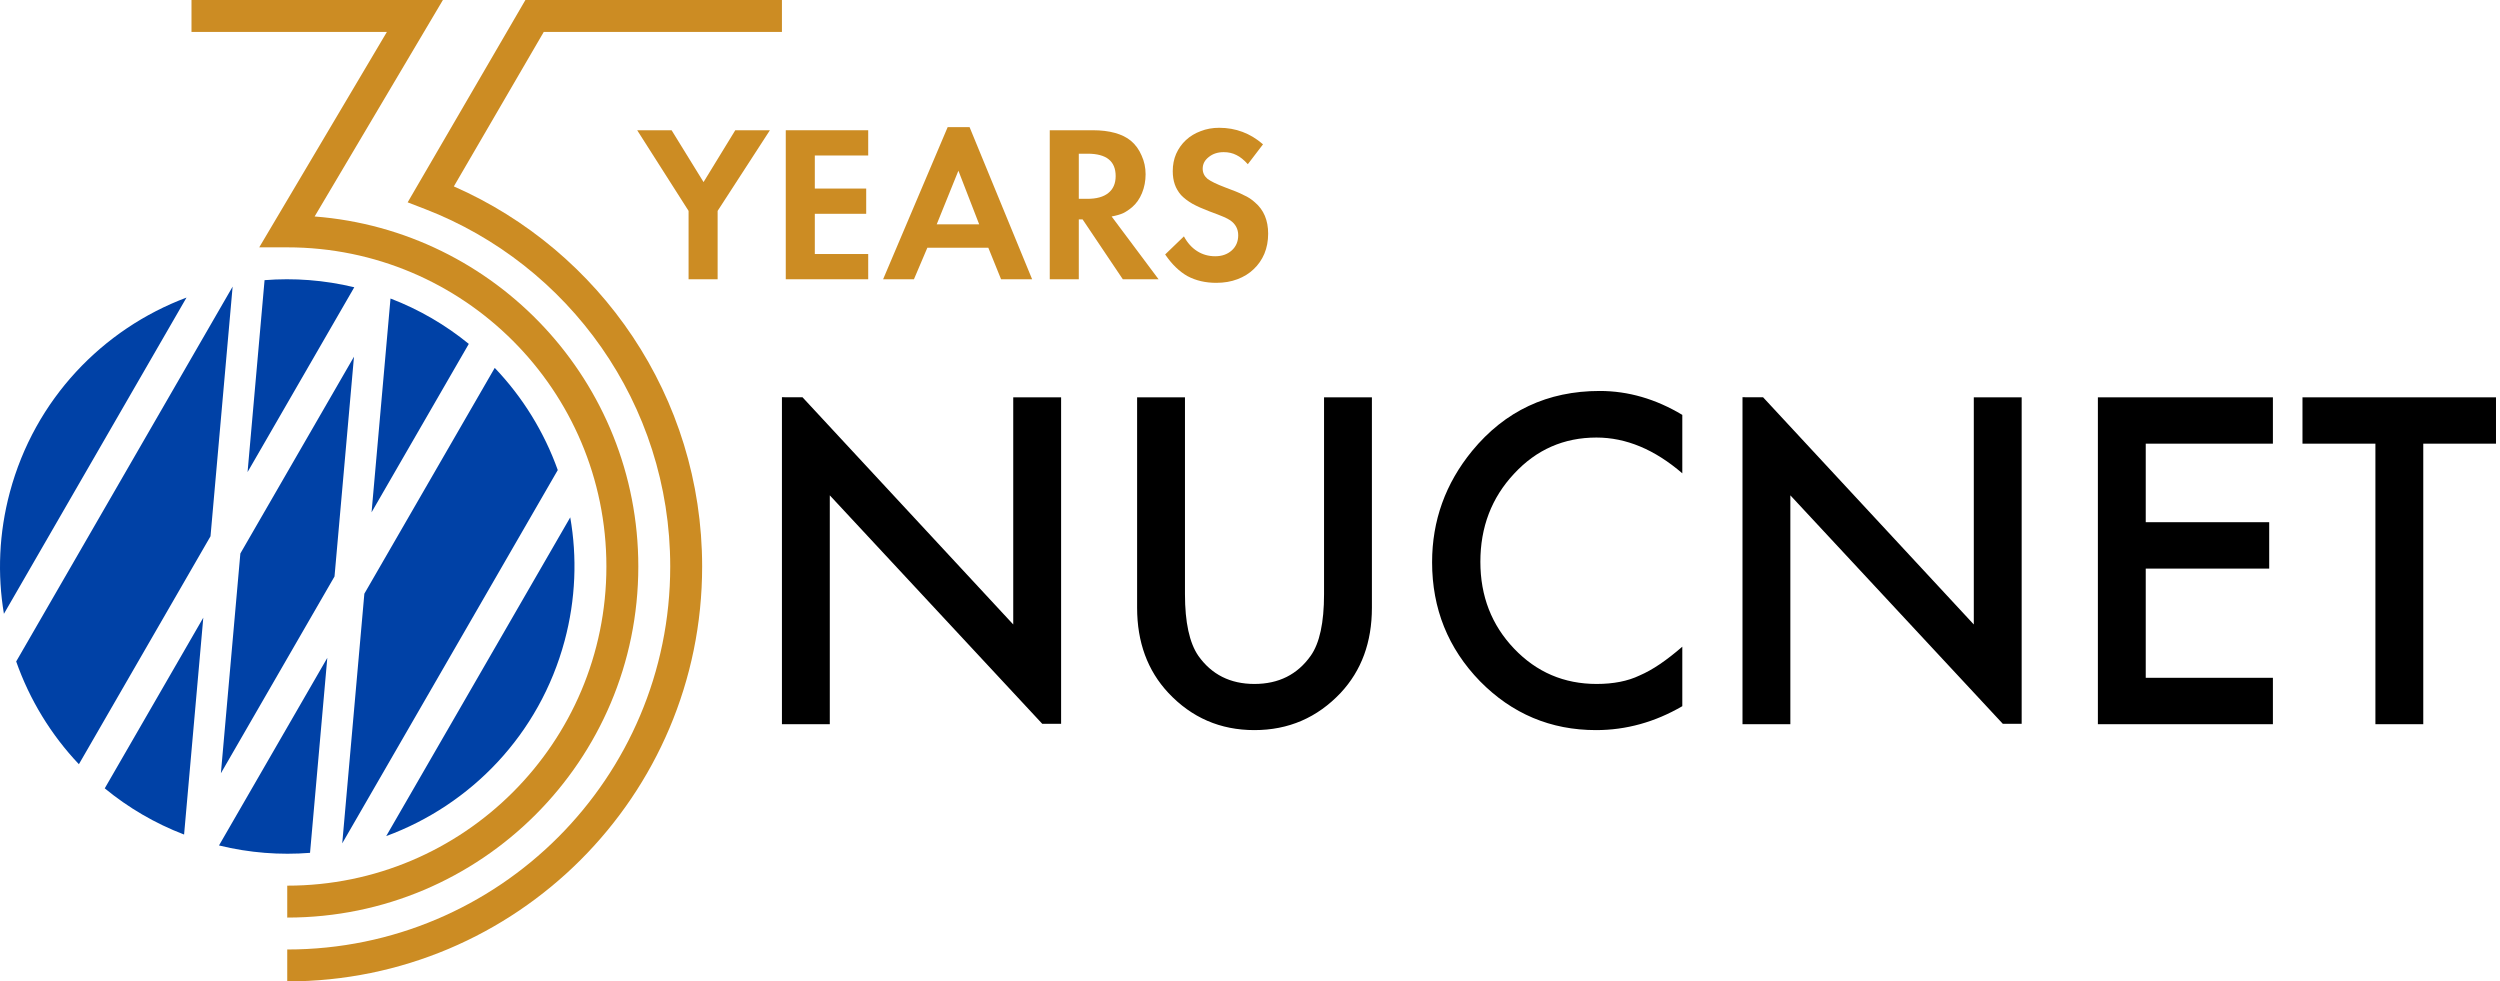
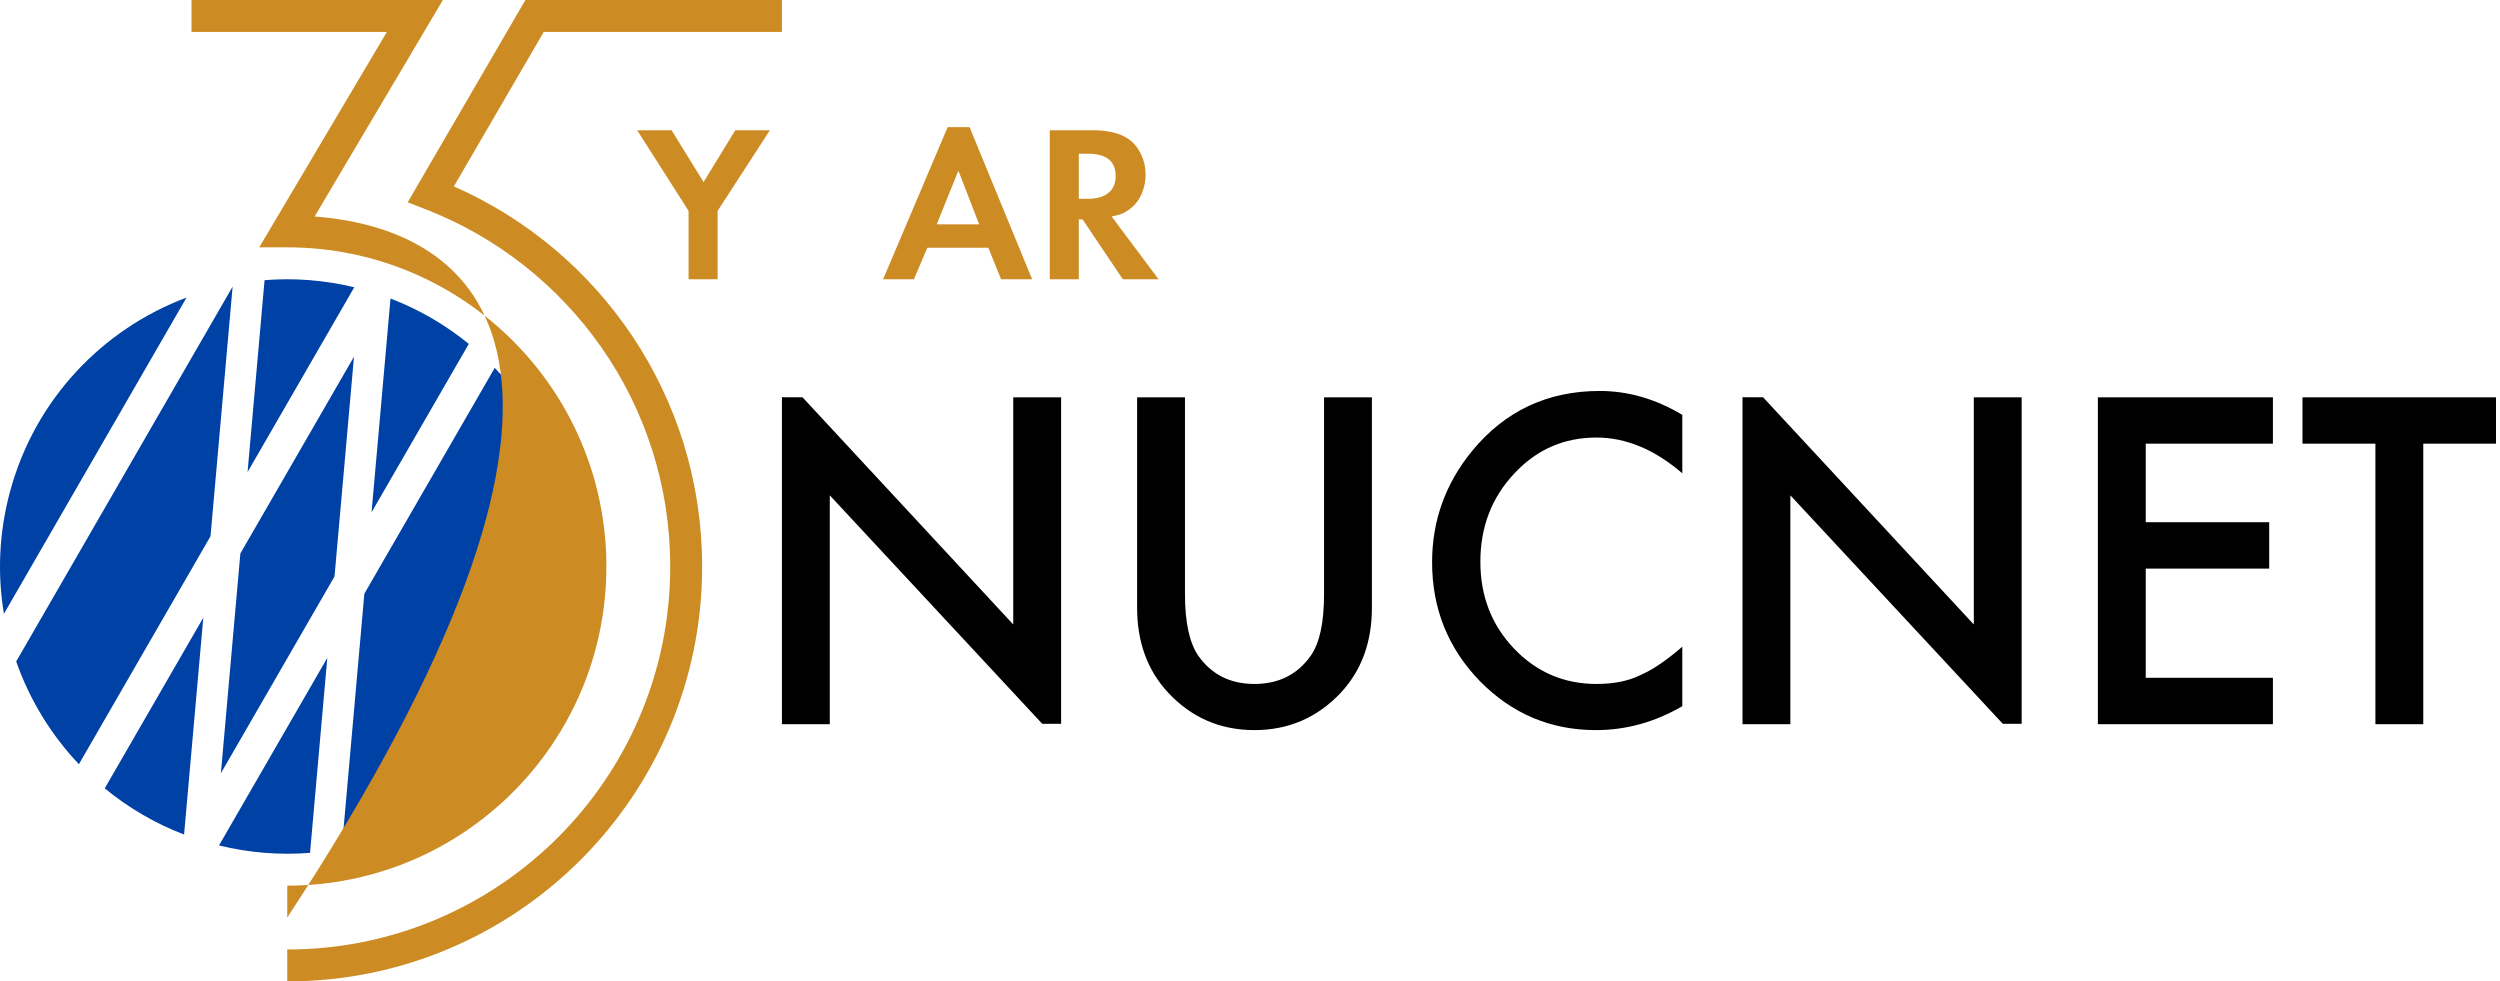
<svg xmlns="http://www.w3.org/2000/svg" width="484" height="190" viewBox="0 0 484 190" fill="none">
-   <path d="M241.578 31.79C240.828 30.954 240.093 30.363 239.372 30.017C238.651 29.642 237.829 29.455 236.907 29.455C235.753 29.455 234.787 29.772 234.009 30.406C233.23 31.012 232.841 31.761 232.841 32.655C232.841 33.434 233.144 34.083 233.749 34.602C234.384 35.092 235.537 35.654 237.209 36.288C237.988 36.577 238.666 36.836 239.242 37.067C239.819 37.298 240.324 37.528 240.756 37.759C241.218 37.961 241.621 38.177 241.967 38.408C242.313 38.638 242.645 38.898 242.962 39.186C244.663 40.628 245.514 42.647 245.514 45.242C245.514 46.654 245.269 47.952 244.779 49.134C244.288 50.288 243.596 51.282 242.703 52.119C241.837 52.955 240.785 53.604 239.545 54.065C238.334 54.526 236.979 54.757 235.479 54.757C233.374 54.757 231.515 54.325 229.9 53.459C228.314 52.566 226.872 51.167 225.575 49.264L229.208 45.761C229.871 47.001 230.722 47.952 231.76 48.615C232.798 49.278 233.966 49.61 235.263 49.61C236.561 49.61 237.628 49.235 238.464 48.486C239.3 47.736 239.718 46.755 239.718 45.544C239.718 44.333 239.199 43.367 238.161 42.647C237.873 42.445 237.426 42.214 236.82 41.954C236.215 41.695 235.321 41.349 234.139 40.916C232.841 40.426 231.745 39.936 230.851 39.446C229.958 38.927 229.222 38.364 228.646 37.759C228.098 37.125 227.694 36.433 227.435 35.683C227.175 34.933 227.045 34.083 227.045 33.131C227.045 31.92 227.262 30.81 227.694 29.801C228.155 28.763 228.79 27.869 229.597 27.119C230.405 26.369 231.356 25.793 232.452 25.389C233.547 24.956 234.744 24.74 236.042 24.74C239.242 24.74 242.068 25.807 244.519 27.941L241.578 31.79Z" fill="#CC8C23" />
  <path d="M224.296 54.065H217.376L209.59 42.473H208.855V54.065H203.232V25.216H211.58C213.195 25.216 214.622 25.389 215.862 25.735C217.102 26.081 218.126 26.585 218.933 27.249C219.827 27.998 220.519 28.95 221.009 30.103C221.528 31.228 221.788 32.439 221.788 33.736C221.788 35.034 221.557 36.245 221.096 37.37C220.634 38.494 220 39.403 219.192 40.095C218.616 40.585 218.039 40.974 217.462 41.262C216.886 41.522 216.136 41.738 215.213 41.911L224.296 54.065ZM210.499 38.494C212.287 38.494 213.642 38.119 214.564 37.37C215.516 36.62 215.992 35.524 215.992 34.083C215.992 31.199 214.19 29.757 210.585 29.757H208.855V38.494H210.499Z" fill="#CC8C23" />
  <path d="M179.534 47.967L176.939 54.065H170.97L183.47 24.61H187.708L199.819 54.065H193.807L191.341 47.967H179.534ZM185.546 33.045L181.35 43.425H189.568L185.546 33.045Z" fill="#CC8C23" />
-   <path d="M157.748 30.103V36.505H167.696V41.392H157.748V49.178H168.085V54.065H152.125V25.216H168.085V30.103H157.748Z" fill="#CC8C23" />
  <path d="M123.361 25.216H130.022L136.207 35.25L142.349 25.216H149.053L138.932 40.83V54.065H133.309V40.83L123.361 25.216Z" fill="#CC8C23" />
  <path fill-rule="evenodd" clip-rule="evenodd" d="M151.382 140.2V76.903L155.367 76.914L196.163 120.897V76.921H205.43V140.124L201.781 140.129L160.648 95.896V140.2H151.382ZM337.347 140.2V76.903L341.332 76.914L382.128 120.897V76.921H391.395V140.124L387.746 140.129L346.613 95.896V140.2H337.347ZM229.41 76.921V115.036C229.41 120.473 230.272 124.449 231.995 126.962C234.567 130.596 238.186 132.413 242.853 132.413C247.545 132.413 251.178 130.596 253.75 126.962C255.473 124.531 256.335 120.555 256.335 115.036V76.921H265.601V117.659C265.601 124.326 263.586 129.818 259.556 134.135C255.022 138.943 249.454 141.348 242.853 141.348C236.251 141.348 230.696 138.943 226.189 134.135C222.159 129.818 220.144 124.326 220.144 117.659V76.921H229.41ZM325.694 80.322V91.634C320.338 87.016 314.797 84.708 309.07 84.708C302.76 84.708 297.444 87.044 293.122 91.716C288.774 96.361 286.6 102.044 286.6 108.765C286.6 115.405 288.774 121.006 293.122 125.569C297.47 130.132 302.799 132.413 309.11 132.413C312.371 132.413 315.141 131.867 317.421 130.774C318.694 130.227 320.013 129.49 321.379 128.561C322.744 127.632 324.182 126.511 325.694 125.2V136.717C320.391 139.804 314.823 141.348 308.99 141.348C300.214 141.348 292.724 138.192 286.52 131.88C280.342 125.514 277.254 117.837 277.254 108.847C277.254 100.787 279.839 93.601 285.009 87.29C291.372 79.557 299.604 75.691 309.706 75.691C315.221 75.691 320.55 77.235 325.694 80.322ZM440.034 85.896H415.416V101.101H439.318V110.077H415.416V131.225H440.034V140.2H406.15V76.921H440.034V85.896ZM469.145 85.896V140.2H459.879V85.896H445.76V76.921H483.224V85.896H469.145Z" fill="black" />
  <path fill-rule="evenodd" clip-rule="evenodd" d="M51.22 54.238C56.909 53.786 62.758 54.211 68.589 55.613L47.928 91.395L51.22 54.238ZM15.273 147.952C9.871 142.249 5.732 135.458 3.134 128.062L45.036 55.491L40.755 103.819L15.273 147.952ZM35.639 161.568C29.95 159.387 24.792 156.341 20.279 152.624L39.359 119.578L35.639 161.568ZM1.909 95.289C-0.218 103.228 -0.516 111.226 0.759 118.835L36.11 57.609C19.885 63.703 6.738 77.272 1.909 95.289ZM90.76 66.578C86.296 62.933 81.207 59.941 75.602 57.79L71.935 99.181L90.76 66.578ZM95.781 71.224C101.193 76.889 105.353 83.642 107.984 91.003L66.258 163.268L70.539 114.94L95.781 71.224ZM109.31 124.06C111.471 115.998 111.744 107.875 110.4 100.16L74.77 161.867C91.151 155.835 104.447 142.203 109.31 124.06ZM60.023 165.11C54.25 165.57 48.314 165.129 42.398 163.68L63.366 127.364L60.023 165.11ZM46.533 107.155L42.764 149.704L64.762 111.605L68.532 69.055L46.533 107.155Z" fill="#0041A6" />
  <path fill-rule="evenodd" clip-rule="evenodd" d="M151.382 0H101.719L78.922 39.173L82.302 40.477C110.068 51.195 129.756 78.14 129.756 109.675C129.756 150.625 96.559 183.821 55.61 183.821C55.609 183.821 55.609 183.821 55.609 183.821V190C55.609 190 55.609 190 55.61 190C99.972 190 135.935 154.037 135.935 109.675C135.935 76.78 116.163 48.511 87.865 36.089L105.272 6.179H151.382V0Z" fill="#CC8C23" />
-   <path fill-rule="evenodd" clip-rule="evenodd" d="M85.747 0H37.073V6.179H74.903L50.188 47.886H55.61C89.735 47.886 117.398 75.55 117.398 109.675C117.398 143.8 89.735 171.463 55.61 171.463C55.609 171.463 55.609 171.463 55.609 171.463V177.642C55.609 177.642 55.609 177.642 55.61 177.642C93.147 177.642 123.577 147.212 123.577 109.675C123.577 73.921 95.971 44.616 60.911 41.911L85.747 0Z" fill="#CC8C23" />
+   <path fill-rule="evenodd" clip-rule="evenodd" d="M85.747 0H37.073V6.179H74.903L50.188 47.886H55.61C89.735 47.886 117.398 75.55 117.398 109.675C117.398 143.8 89.735 171.463 55.61 171.463C55.609 171.463 55.609 171.463 55.609 171.463V177.642C55.609 177.642 55.609 177.642 55.61 177.642C123.577 73.921 95.971 44.616 60.911 41.911L85.747 0Z" fill="#CC8C23" />
</svg>